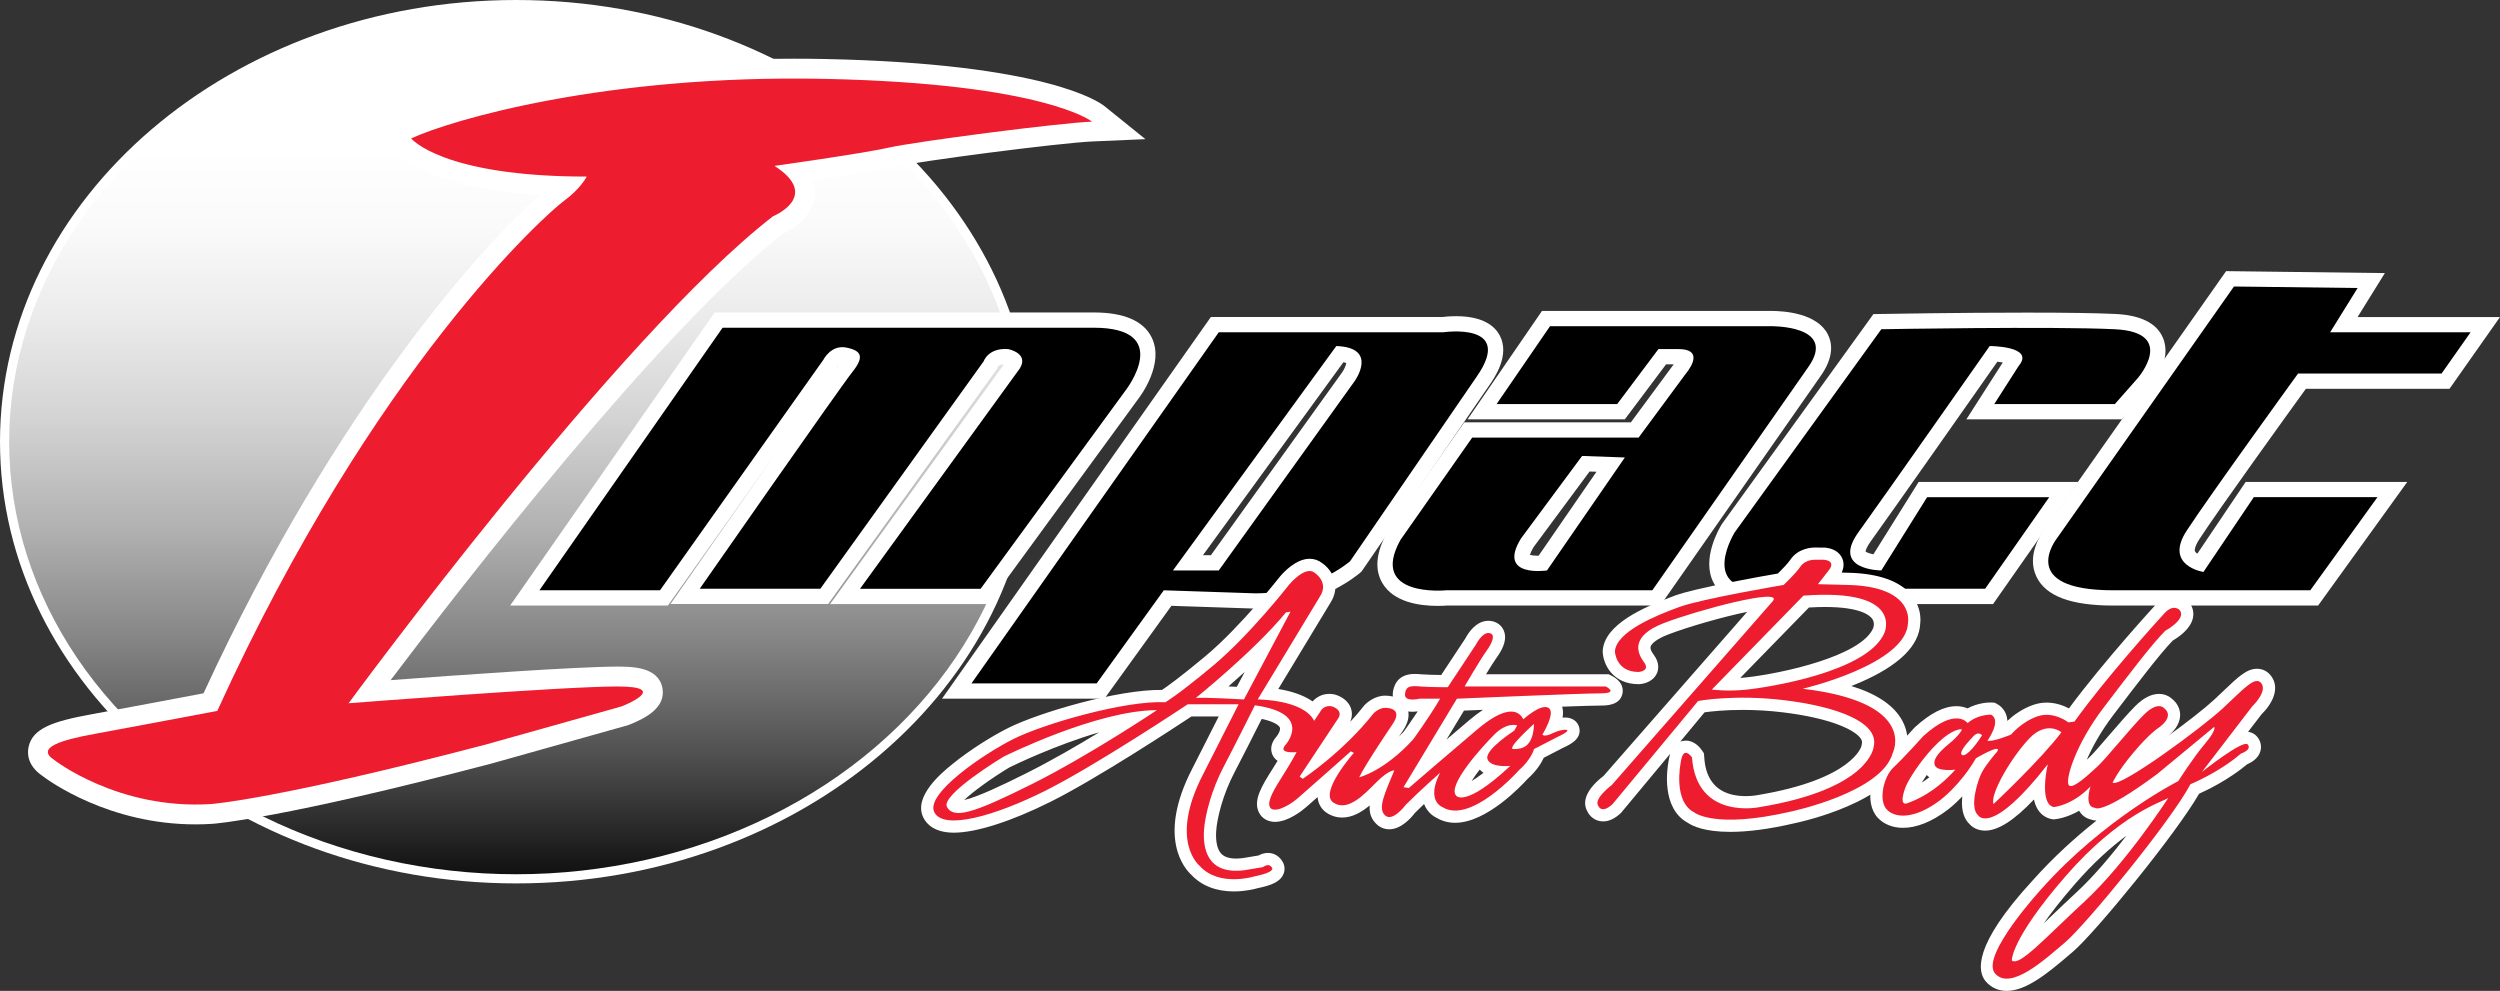
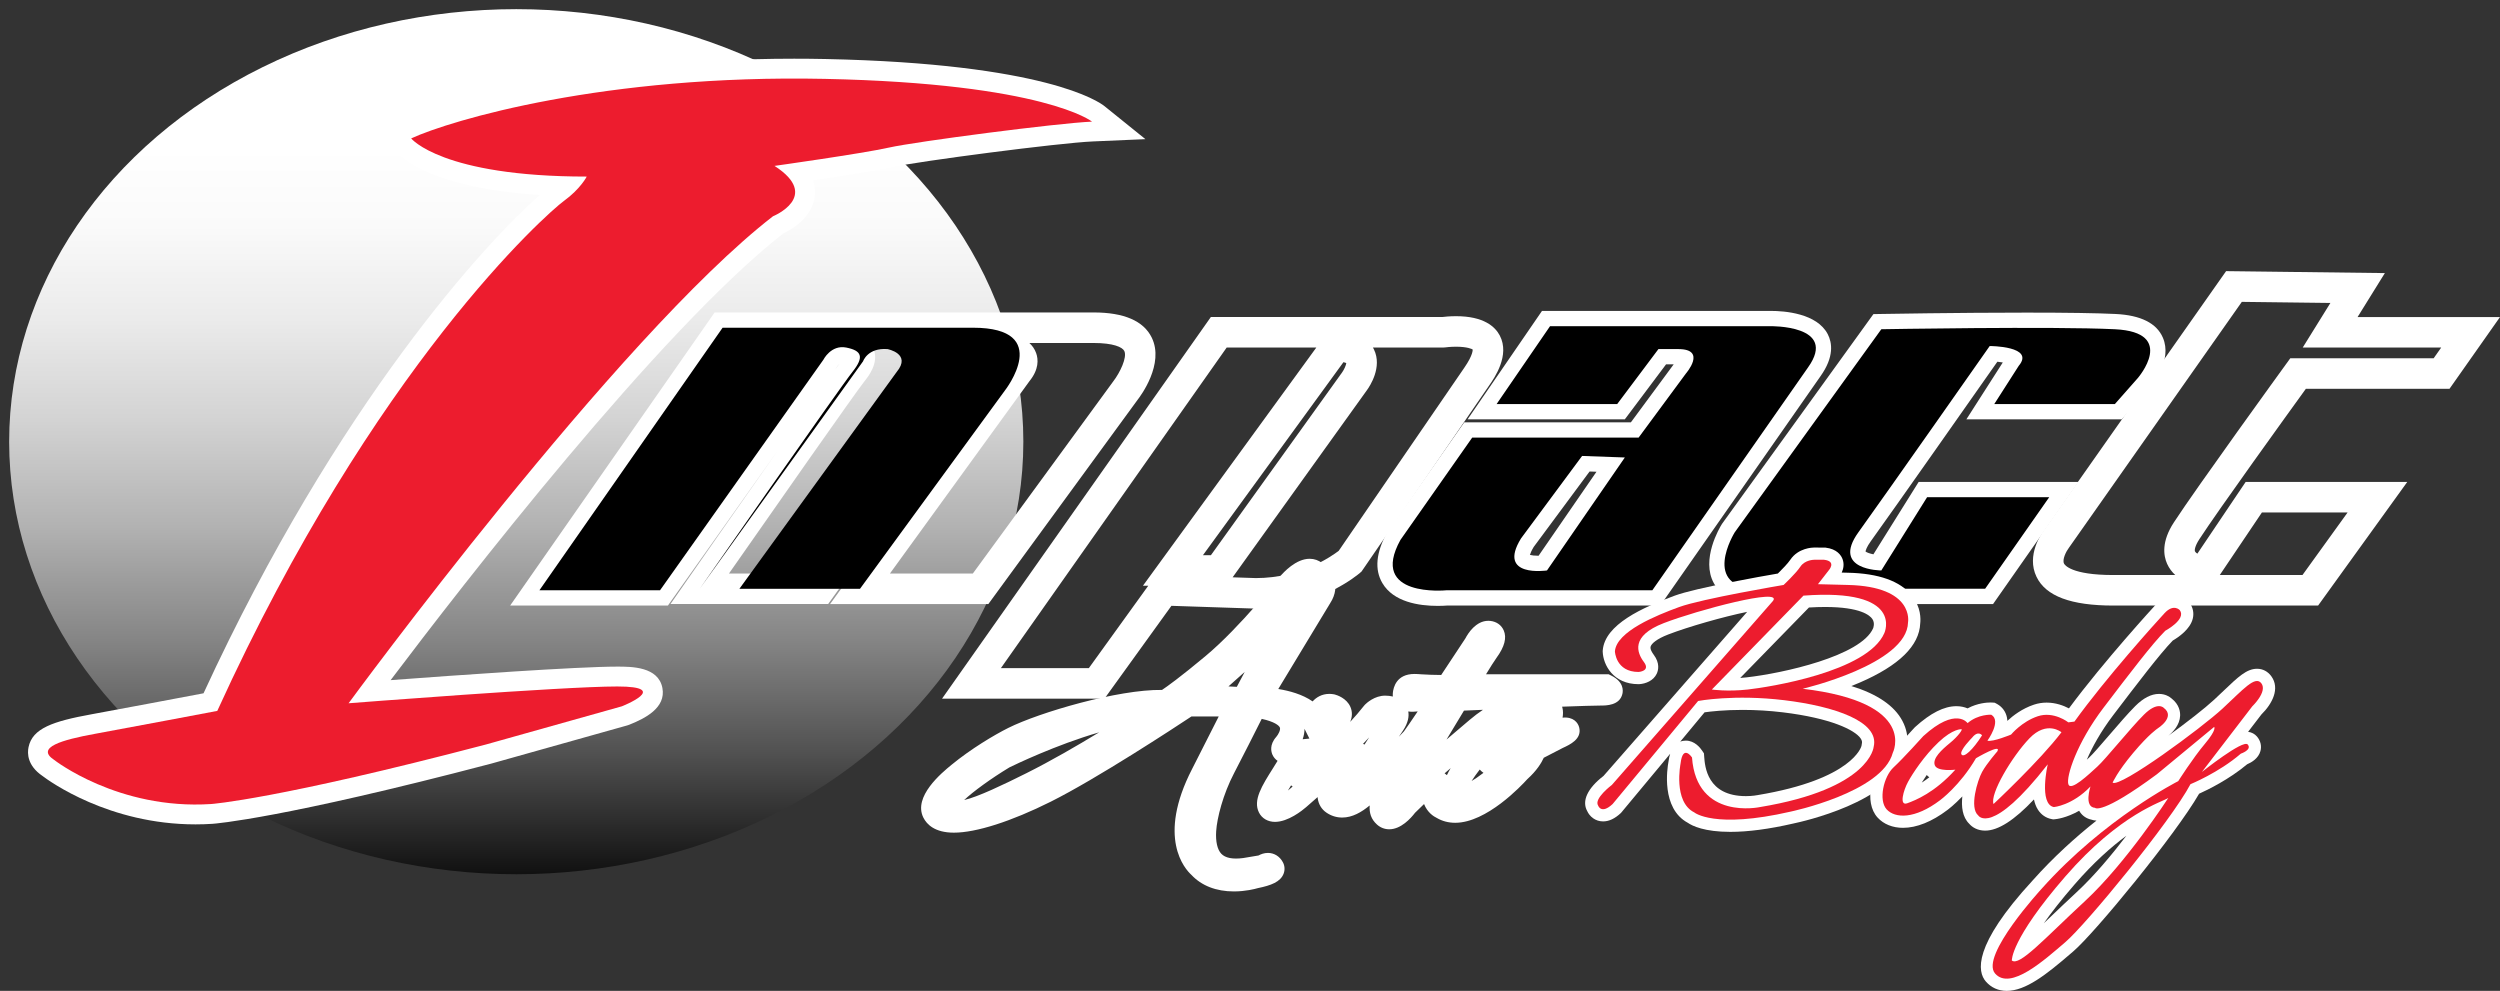
<svg xmlns="http://www.w3.org/2000/svg" version="1.1" id="Layer_1" x="0px" y="0px" viewBox="0 0 404.356 160.266" enable-background="new 0 0 404.356 160.266" xml:space="preserve">
  <rect x="0" y="0" width="404.356" height="160.266" fill="#333333" stroke="none" />
  <g>
    <g>
      <g>
-         <path fill="#FFFFFF" d="M83.5,142.884c-46.042,0-83.5-32.049-83.5-71.442S37.458,0,83.5,0C129.542,0,167,32.049,167,71.442     S129.542,142.884,83.5,142.884z M83.5,2.963c-44.408,0-80.537,30.719-80.537,68.479s36.129,68.479,80.537,68.479     c44.408,0,80.537-30.72,80.537-68.479S127.909,2.963,83.5,2.963z" />
-       </g>
+         </g>
      <linearGradient id="SVGID_1_" gradientUnits="userSpaceOnUse" x1="83.5" y1="-54.158" x2="83.5" y2="145.984">
        <stop offset="0.39" style="stop-color:#FFFFFF" />
        <stop offset="0.453" style="stop-color:#FAFAFA" />
        <stop offset="0.528" style="stop-color:#EBEBEB" />
        <stop offset="0.61" style="stop-color:#D3D3D3" />
        <stop offset="0.696" style="stop-color:#B2B2B2" />
        <stop offset="0.786" style="stop-color:#868686" />
        <stop offset="0.879" style="stop-color:#515151" />
        <stop offset="0.972" style="stop-color:#141414" />
        <stop offset="1" style="stop-color:#000000" />
      </linearGradient>
      <ellipse fill="url(#SVGID_1_)" cx="83.5" cy="71.442" rx="82.019" ry="69.961" />
    </g>
    <g>
      <g>
        <path fill="#FFFFFF" d="M31.622,133.337c-13.999,0-23.624-6.974-24.777-7.85c-2.427-1.669-2.44-3.62-2.229-4.643     c0.629-3.041,3.929-4.176,10.201-5.317c4.273-0.777,14.189-2.65,18.101-3.391c21.669-46.979,45.85-73.132,54.393-80.598     c-17.558-1.129-22.443-6.058-23.314-7.147l-2.561-3.202l3.723-1.718c6.012-2.775,29.105-9.977,63.3-9.977     c1.649,0,3.329,0.017,5.027,0.052c35.623,0.742,44.288,6.922,45.159,7.625l6.617,5.336l-8.493,0.369     c-5.553,0.241-28.151,3.206-32.283,4.124c-2.662,0.591-8.504,1.502-12.972,2.167c0.265,0.787,0.359,1.597,0.281,2.429     c-0.334,3.562-3.711,5.501-5.11,6.157c-20.036,15.687-52.08,57.115-63.505,72.254c10.637-0.796,30.157-2.187,36.658-2.187     c2.322,0,6.643,0,7.3,3.458c0.606,3.193-2.782,4.924-5.382,5.949l-0.309,0.104l-21.976,6.173     c-33.784,8.878-44.644,9.71-45.09,9.742C33.458,133.307,32.534,133.337,31.622,133.337z M13.773,122.278     c3.538,1.935,9.904,4.639,17.85,4.639c0.772,0,1.554-0.026,2.325-0.076c0.085-0.006,10.934-0.884,43.84-9.531l8.832-2.481     c-13.029,0.79-29.747,2.1-29.988,2.119l-6.981,0.548l4.141-5.647c1.785-2.434,44.014-59.849,69.266-79.407l0.349-0.27     l0.409-0.166c0.53-0.224,1.187-0.666,1.487-0.984c-0.19-0.261-0.661-0.775-1.772-1.493l-7.249-4.677l8.543-1.199     c0.139-0.02,13.999-1.969,18.269-2.918c2.428-0.539,9.955-1.632,17.398-2.579c-6.257-1.04-15.027-1.937-27.139-2.189     c-27.424-0.581-48.281,3.786-58.887,6.977c3.92,1.224,10.323,2.406,20.434,2.406h5.194l-2.323,4.646     c-0.137,0.274-1.431,2.744-4.687,5.111c-0.27,0.196-28.586,23.21-55.018,81.206l-0.69,1.513l-1.633,0.31     c-0.143,0.027-14.396,2.73-19.777,3.709C15.118,121.998,14.393,122.143,13.773,122.278z" />
      </g>
      <path fill="#ED1C2E" d="M56.38,113.748c0,0,43.458-59.261,68.644-78.768c0,0,7.901-3.21,0.247-8.148    c0,0,14.074-1.975,18.519-2.963s27.161-3.951,32.84-4.198c0,0-7.655-6.173-43.211-6.914s-60.495,6.667-66.915,9.63    c0,0,4.938,6.173,28.396,6.173c0,0-0.988,1.975-3.704,3.951c-2.716,1.975-30.618,26.667-56.051,82.471    c0,0-14.321,2.716-19.754,3.704s-9.63,2.222-6.667,4.198c0,0,10.371,8.148,25.433,7.161c0,0,10.618-0.741,44.446-9.63    l21.976-6.173c0,0,8.148-3.21-0.741-3.21S56.38,113.748,56.38,113.748z" />
    </g>
    <g>
      <g>
        <g>
          <path fill="#FFFFFF" d="M108.029,97.945H82.512l33.076-47.409h61.29c4.925,0,8.091,1.369,9.408,4.068      c2.08,4.262-1.824,9.465-2.276,10.044l-24.15,33.05h-25.602l28.13-38.78c-0.67,0.04-0.944,0.299-0.945,0.301l-0.119,0.355      l-27.377,38.124h-25.504l2.705-3.881c0.535-0.768,8.007-11.487,14.633-20.922L108.029,97.945z M91.979,93.006h13.497      l25.593-36.117c0.241-0.43,0.602-0.935,1.077-1.414h-13.981L91.979,93.006z M143.94,92.76h13.411l22.718-31.087      c1.071-1.389,2.28-3.882,1.778-4.904c-0.308-0.625-1.774-1.293-4.969-1.293h-10.386c0.454,0.418,0.851,0.949,1.094,1.624      c0.369,1.026,0.474,2.649-1.1,4.579L143.94,92.76z M117.905,92.76h13.507l25.52-35.537c0.26-0.553,0.696-1.187,1.337-1.748      h-17.556c0.256,0.301,0.473,0.655,0.625,1.074c0.808,2.217-0.902,4.355-1.546,5.16C138.405,63.443,125.333,82.117,117.905,92.76      z M135.769,58.837c-0.224,0.196-0.386,0.453-0.389,0.458l-0.277,0.441C135.382,59.355,135.606,59.052,135.769,58.837z" />
        </g>
        <g>
          <path fill="#FFFFFF" d="M178.635,113.007h-26.27l43.48-61.73h37.414c0.375-0.047,1.22-0.136,2.248-0.136      c4.492,0,6.326,1.704,7.074,3.133c1.67,3.192-0.865,6.841-1.698,8.04L220.22,92.437l-0.234,0.205      c-0.271,0.237-6.742,5.796-16.935,5.796l-13.583-0.451L178.635,113.007z M161.883,108.069h14.224l9.618-13.334h-0.86      l28.038-38.52h-14.498L161.883,108.069z M199.367,93.376l3.766,0.125c7.27-0.001,12.317-3.577,13.394-4.411l20.291-29.581      c1.504-2.166,1.373-2.976,1.372-2.984c-0.087-0.063-0.853-0.447-2.683-0.447c-0.959,0-1.718,0.108-1.726,0.109l-0.359,0.026      h-11.36c0.057,0.099,0.112,0.2,0.162,0.304c1.397,2.869-0.693,5.985-1.127,6.58L199.367,93.376z M194.569,89.796h1.289      l21.237-29.588c0.317-0.449,0.612-1.124,0.657-1.479c-0.089-0.041-0.234-0.097-0.46-0.15L194.569,89.796z" />
        </g>
        <g>
          <path fill="#FFFFFF" d="M232.551,97.998c-3.096,0-7.164-0.639-8.96-3.682c-1.291-2.188-1.036-4.941,0.755-8.183l0.14-0.224      l12.343-17.595h26.952l6.925-9.383h-1.235l-6.667,8.889h-25.431l12.032-17.531l36.997-0.001c2.19,0,7.474,0.368,9.231,3.781      c0.699,1.36,1.061,3.642-1.188,6.791l-25.908,37.084h-34.516C233.781,97.964,233.25,97.998,232.551,97.998z M228.609,88.633      c-0.928,1.716-1.006,2.763-0.764,3.174c0.356,0.603,1.98,1.253,4.706,1.253c0.64,0,1.08-0.038,1.128-0.042l0.236-0.011h9.661      c-0.233-0.259-0.415-0.524-0.557-0.778c-0.969-1.736-0.669-3.903,0.893-6.442l0.119-0.176l9.153-12.358h-13.787L228.609,88.633z       M252.701,93.006h13.262l24.448-34.995c0.867-1.214,0.82-1.709,0.82-1.714c-0.264-0.416-2.288-1.071-4.828-1.071l-0.14,0.001      h-10.999c0.373,0.355,0.623,0.746,0.789,1.112c1.061,2.339-0.741,4.792-1.439,5.614l-7.727,10.469L252.701,93.006z       M247.456,89.751c0.263,0.072,0.751,0.139,1.395,0.141l9.367-13.591l-1.115-0.04l-9.037,12.2      C247.688,89.087,247.525,89.504,247.456,89.751z M246.754,62.882h13.583l5.741-7.655h-14.071L246.754,62.882z" />
        </g>
        <g>
          <path fill="#FFFFFF" d="M322.364,97.698h-37.83c-3.622,0-6.085-1.127-7.321-3.35c-2.142-3.854,0.917-8.987,1.273-9.559      l0.095-0.142l24.428-33.842l1.235-0.022c0.123-0.002,12.441-0.22,23.529-0.22c6.54,0,11.389,0.075,14.415,0.222      c4.067,0.199,6.64,1.491,7.645,3.843c1.529,3.575-1.561,7.41-2.195,8.142l-4.456,5.05h-25.133l5.886-9.196      c-0.272-0.047-0.571-0.087-0.878-0.118c-3.374,4.81-16.617,23.681-20.467,29.03c-0.688,0.955-0.827,1.483-0.855,1.668      c0.214,0.17,0.712,0.34,1.273,0.453l7.32-11.712h25.865L322.364,97.698z M306.891,92.76h12.902l6.914-9.877h-13.642      L306.891,92.76z M282.643,87.459c-0.777,1.298-1.609,3.604-1.111,4.492c0.218,0.391,1.123,0.809,3.003,0.809h13.77      c-0.394-0.368-0.738-0.806-1.003-1.324c-0.994-1.942-0.564-4.225,1.279-6.785c3.872-5.376,17.312-24.53,20.525-29.111      c-5.964,0.046-11.233,0.125-13.539,0.162L282.643,87.459z M327.072,62.882h13.881l2.966-3.362      c0.895-1.049,1.54-2.561,1.373-2.95c-0.06-0.139-0.845-0.729-3.345-0.851c-2.816-0.137-7.298-0.21-13.331-0.216      c0.259,0.276,0.477,0.589,0.641,0.944c0.362,0.778,0.732,2.342-0.745,4.186L327.072,62.882z" />
        </g>
        <g>
          <path fill="#FFFFFF" d="M374.936,97.945H341.82c-6.854,0-10.919-1.52-12.429-4.647c-1.69-3.5,0.81-7.038,1.307-7.685      l29.357-41.759l25.677,0.317l-4.411,7.107h23.035l-8.167,11.605h-23.232c-2.976,4.114-14.07,19.485-17.218,24.312      c-0.753,1.155-0.8,1.801-0.72,1.981c0.058,0.129,0.201,0.257,0.386,0.375l7.817-11.606h26.14L374.936,97.945z M359.033,93.006      h13.376l7.302-10.124H365.85L359.033,93.006z M362.598,48.824l-27.98,39.792c-0.424,0.551-1.102,1.879-0.777,2.54      c0.094,0.189,1.109,1.851,7.98,1.851h10.015c-0.526-0.482-0.993-1.079-1.323-1.817c-0.607-1.359-0.91-3.623,1.093-6.693      c3.694-5.665,17.508-24.725,18.094-25.533l0.74-1.02h23.188l1.216-1.728h-22.398l4.478-7.215L362.598,48.824z" />
        </g>
      </g>
      <g>
-         <path d="M116.876,53.005l-29.63,42.47h19.507l26.42-37.285c0,0,1.235-2.469,3.704-1.975c2.469,0.494,2.963,1.482,0.988,3.951     c-1.975,2.469-24.692,35.063-24.692,35.063h19.507l26.42-36.791c0,0,0.741-2.222,3.951-1.975c0,0,3.951,0.741,1.482,3.704     l-25.433,35.063h19.507l23.457-32.1c0,0,7.901-10.124-5.185-10.124H116.876z" />
-         <path d="M233.422,53.746h-36.297l-40.001,56.792h20.247l10.864-15.062l14.815,0.494c9.383,0,15.309-5.185,15.309-5.185     l20.494-29.877C245.027,52.018,233.422,53.746,233.422,53.746z M219.101,61.648l-21.976,30.618h-7.408l26.42-36.297     C223.051,56.215,219.101,61.648,219.101,61.648z" />
+         <path d="M116.876,53.005l-29.63,42.47h19.507l26.42-37.285c0,0,1.235-2.469,3.704-1.975c2.469,0.494,2.963,1.482,0.988,3.951     c-1.975,2.469-24.692,35.063-24.692,35.063l26.42-36.791c0,0,0.741-2.222,3.951-1.975c0,0,3.951,0.741,1.482,3.704     l-25.433,35.063h19.507l23.457-32.1c0,0,7.901-10.124-5.185-10.124H116.876z" />
        <path d="M286.263,52.758h-35.556l-8.642,12.593h19.507l6.667-8.889h3.21c4.691,0,1.235,3.951,1.235,3.951l-7.655,10.371h-26.914     l-11.605,16.544c-5.185,9.383,7.408,8.148,7.408,8.148h33.334l25.186-36.05C297.374,52.512,286.263,52.758,286.263,52.758z      M250.213,92.266c0,0-8.148,1.235-4.198-5.185l9.877-13.334l6.914,0.247L250.213,92.266z" />
        <path d="M321.819,55.968c0,0,7.408,0,4.691,3.21l-3.951,6.173h19.507l3.704-4.198c0,0,6.42-7.408-3.704-7.901     c-10.124-0.494-37.779,0-37.779,0l-23.704,32.84c0,0-5.679,9.136,3.951,9.136h36.544l10.371-14.815h-19.754l-7.408,11.852     c0,0-8.148,0-3.704-6.173C305.029,79.92,321.819,55.968,321.819,55.968z" />
-         <path d="M361.327,46.339L332.684,87.08c0,0-6.667,8.395,9.136,8.395h31.853l10.864-15.062h-20.001l-8.148,12.099     c0,0-6.42-0.988-2.716-6.667c3.704-5.679,18.025-25.433,18.025-25.433h23.21l4.691-6.667h-22.717l4.445-7.161L361.327,46.339z" />
      </g>
    </g>
    <g>
      <g>
        <g>
          <g>
            <path fill="#FFFFFF" d="M199.569,144.182c-2.863,0-5.237-0.927-6.874-2.683c-1.011-0.918-5.632-5.962,0.122-17.133l4.3-8.478       H192.7c-2.698,1.786-15.269,10.039-22.758,13.784c-6.363,3.181-12.067,5.005-15.651,5.005c-3.08,0-4.387-1.323-4.942-2.432       c-1.7-3.402,2.985-7.255,4.525-8.521c3.167-2.604,6.934-4.85,9.198-5.982c5.025-2.513,17.781-6.255,24.874-6.152       c0.796-0.528,2.849-1.983,7.009-5.451c5.697-4.748,11.99-12.786,12.052-12.866c0.608-0.723,2.608-2.895,4.816-2.895       c0.759,0,1.463,0.247,2.045,0.717c1.558,1.074,3.121,3.599,1.297,6.436l-8.414,13.909c1.777,0.287,3.914,0.861,5.555,2.007       c0.556-0.623,1.454-1.217,2.708-1.217c0.241,0,0.488,0.023,0.735,0.068l0.156,0.035c0.312,0.083,1.899,0.571,2.518,2.016       c0.327,0.761,0.31,1.608-0.045,2.412c0.771-0.828,1.532-1.706,2.254-2.627l0.157-0.177c0.241-0.241,1.53-1.443,3.249-1.443       c0.444,0,0.861,0.048,1.245,0.141c-0.019-0.185-0.02-0.374-0.003-0.567c0.085-0.926,0.595-3.082,3.508-3.082       c0.324,0,0.69,0.024,1.093,0.057c0.848,0.071,2.255,0.098,3.222,0.109l3.919-5.93c0.419-0.797,1.687-2.834,3.706-2.834       c0.105,0,0.212,0.006,0.318,0.018c0.998,0.111,1.787,0.666,2.164,1.522c0.528,1.195,0.15,2.649-1.156,4.443       c-0.37,0.51-1.035,1.571-1.7,2.665h19.829l0.418,0.208c2.026,1.013,1.939,2.413,1.809,2.968       c-0.446,1.886-2.625,1.886-3.556,1.886c-0.894,0-3.279,0.075-6.197,0.181c0.022,0.069,0.041,0.139,0.059,0.21       c0.119,0.489,0.11,1.024,0.018,1.567c1.723-0.181,2.518,0.798,2.704,1.642c0.403,1.837-1.52,2.725-2.67,3.255l-3.074,1.589       c-0.383,0.839-1.15,2.102-2.653,3.451c-0.952,1.057-6.593,7.067-11.675,7.067c-1.091,0-2.094-0.265-2.985-0.788       c-0.496-0.237-1.509-0.868-2.051-2.245c-0.5,0.475-0.999,0.957-1.464,1.421c-0.682,0.892-2.273,2.662-4.165,2.662       c-0.742,0-1.428-0.265-1.984-0.765c-0.955-0.86-1.267-1.884-1.18-3.091c-1.319,1.09-2.803,1.958-4.451,1.958       c-0.917,0-1.779-0.271-2.558-0.804c-0.782-0.534-1.279-1.363-1.399-2.332c-0.007-0.057-0.013-0.115-0.017-0.173       c-0.773,0.681-1.433,1.262-1.855,1.626c-0.645,0.559-2.915,2.383-5.038,2.383c-1.149,0-2.118-0.565-2.591-1.511       c-0.997-1.996,0.466-4.313,2.319-7.247c0.257-0.406,0.486-0.777,0.69-1.114c-0.367-0.251-0.644-0.581-0.827-0.988       c-0.197-0.438-0.53-1.595,0.618-2.888c0.327-0.376,0.725-1.129,0.585-1.501c-0.129-0.344-0.903-0.966-2.939-1.409       c-1.059,2.109-3.154,6.264-4.461,8.76c-1.808,3.452-2.774,7.299-2.906,9.412c-0.105,1.669,0.188,2.96,0.824,3.637       c0.65,0.692,1.844,0.924,3.532,0.702l2.494-0.417c0.376-0.208,0.906-0.416,1.522-0.416c1.019,0,1.919,0.565,2.42,1.514       c0.303,0.55,0.352,1.232,0.119,1.842c-0.51,1.334-2.035,1.905-4.173,2.34C203.004,143.779,201.468,144.182,199.569,144.182z        M163.259,124.124c-2.97,1.796-5.866,3.907-7.316,5.276c2.21-0.502,6.258-2.435,10.051-4.332       c3.961-1.981,8.221-4.449,11.789-6.62C170.756,120.481,164.002,123.759,163.259,124.124z M208.822,127.027       c-0.169,0.272-0.342,0.554-0.509,0.832c0.118-0.092,0.237-0.19,0.359-0.295c0.115-0.1,0.25-0.217,0.401-0.35L208.822,127.027z        M239.336,124.467c-0.521,0.676-0.97,1.307-1.318,1.856c0.504-0.296,1.139-0.717,1.922-1.321       C239.698,124.834,239.5,124.652,239.336,124.467z M233.653,125.082l0.374,0.291c0.172-0.363,0.375-0.741,0.61-1.134       C234.303,124.525,233.974,124.807,233.653,125.082z M220.462,120.307l0.236,0.118c0.253-0.394,0.505-0.785,0.752-1.162       C221.121,119.619,220.791,119.968,220.462,120.307z M236.787,114.936l-2.824,4.68c1.348-1.152,2.666-2.273,3.74-3.18       c0.753-0.635,1.47-1.178,2.153-1.629C238.58,114.86,237.516,114.905,236.787,114.936z M210.998,117.886       c-0.003,0.605-0.125,1.174-0.303,1.681l1.089-0.109L210.998,117.886z M227.777,115.075c0.14,0.774,0.003,1.809-0.859,3.102       c-0.181,0.267-0.408,0.603-0.666,0.988c0.269-0.271,0.542-0.558,0.818-0.86c0.247-0.343,1.191-1.668,2.233-3.24       C228.854,115.125,228.264,115.147,227.777,115.075z M198.693,111.022c0.496,0.024,0.958,0.047,1.352,0.067l1.279-2.411       C200.397,109.524,199.505,110.314,198.693,111.022z M211.674,94.386c-0.404,0.203-1.166,0.862-1.598,1.374       c-0.045,0.059-0.355,0.455-0.871,1.09l1.953-0.325l0.656-1.085C211.999,95.151,212.215,94.814,211.674,94.386z" />
          </g>
        </g>
        <g>
          <g>
            <path fill="#FFFFFF" d="M279.873,134.549L279.873,134.549c-4.218,0-6.161-0.969-6.879-1.465       c-4.35-2.345-3.332-8.811-3.129-9.889c0.062-0.492,0.155-0.914,0.273-1.276l-7.96,9.569c-0.987,0.922-1.93,1.369-2.885,1.369       c-1.279,0-2.185-0.807-2.58-1.681c-0.899-1.628,0.05-3.673,2.639-5.67l23.238-26.542c-3.858,0.79-9.553,2.418-12.776,3.663       c-1.889,0.73-2.706,1.488-2.839,1.955c-0.118,0.409,0.261,0.999,0.497,1.313c1.029,1.372,0.754,2.503,0.5,3.056       c-0.536,1.161-1.808,1.643-2.82,1.706l-0.123,0.004c-4.114,0-5.724-3.131-5.802-5.235l-0.004-0.113l0.009-0.112       c0.322-4.185,6.401-6.935,11.66-8.864c3.409-1.25,13.987-3.111,16.664-3.571c0.708-0.693,1.636-1.664,2.002-2.214       c1.29-1.935,3.606-1.991,3.866-1.991l1.836,0.014c1.88,0.221,2.534,1.259,2.757,1.858c0.284,0.763,0.164,1.53-0.132,2.177       l1.023,0.026c4.955,0.113,8.42,1.346,10.293,3.665c1.533,1.898,1.459,3.863,1.38,4.523c-0.14,3.608-3.42,6.826-9.752,9.566       c-0.465,0.201-0.928,0.392-1.386,0.573c4.179,1.29,6.945,3.174,8.253,5.634c1.439,2.707,0.631,5.103,0.304,5.859       c-2.161,7.258-16.374,10.417-17.999,10.755C286.159,134.096,282.738,134.549,279.873,134.549z M272.679,119.789       c1.398,0,2.308,1.139,2.634,1.629l0.289,0.434l0.038,0.52c0.114,1.582,0.462,6.395,6.751,6.395c1.075,0,1.848-0.159,1.856-0.16       c15.494-2.567,16.832-7.912,16.836-7.965l0.051-0.322c0.066-0.274,0.059-0.531-0.195-0.896       c-0.938-1.352-4.792-3.266-12.568-4.209c-2.162-0.262-4.354-0.394-6.517-0.394c-2.926,0-5.111,0.245-6.152,0.392l-3.936,4.745       C272.096,119.827,272.415,119.789,272.679,119.789z M292.583,98.259l-11.115,11.393c0.334-0.023,0.666-0.054,0.997-0.09       c5.851-0.65,18.56-3.45,20.504-7.955c0.014-0.037,0.322-0.816-0.13-1.487c-0.395-0.585-1.928-1.945-7.646-1.945       C294.379,98.174,293.504,98.203,292.583,98.259z M292.975,92.64c-0.058,0.03-0.105,0.066-0.13,0.104       c-0.333,0.499-0.837,1.087-1.339,1.629l0.04-0.003c0.03-0.002,0.059-0.005,0.089-0.007L292.975,92.64z" />
          </g>
          <g>
            <path fill="#FFFFFF" d="M324.568,160.266c-1.346,0-2.513-0.525-3.375-1.517c-1.356-1.559-2.175-5.754,7.568-16.338       c3.418-3.835,7.025-7.069,10.332-9.686c-0.317-0.012-0.589-0.069-0.819-0.153c-0.776-0.16-1.428-0.592-1.867-1.247       c-0.041-0.063-0.081-0.126-0.118-0.191c-2.059,1.174-3.681,1.351-3.935,1.373l-0.278,0.023l-0.274-0.055       c-0.904-0.18-1.656-0.703-2.178-1.509c-0.31-0.48-0.517-1.05-0.648-1.662c-3.192,3.385-5.794,5.044-7.891,5.044       c-1.21,0-2.082-0.528-2.575-1.107c-1.104-1.076-1.298-2.768-1.116-4.426c-1.346,1.404-2.357,2.152-2.434,2.208       c-2.471,1.873-4.957,2.873-7.163,2.873c-1.669,0-3.125-0.586-4.101-1.651c-2.314-2.525-0.912-7.601,1.228-9.577       c1.519-1.402,4.652-4.894,4.684-4.929l0.144-0.145c2.504-2.271,4.691-3.374,6.687-3.374c0.687,0,1.291,0.14,1.802,0.356       c1.613-0.871,3.178-0.953,3.705-0.953c0.153,0,0.237,0.006,0.237,0.006l0.449,0.032l0.415,0.225       c0.807,0.461,1.358,1.214,1.552,2.12c0.041,0.195,0.066,0.393,0.073,0.591c0.893-0.83,2.382-1.984,4.301-2.623       c0.66-0.219,1.351-0.331,2.055-0.331c1.482,0,2.755,0.488,3.608,0.934c5.63-7.619,13.918-16.643,14.004-16.736       c1.148-1.243,2.275-1.504,3.019-1.504c1.074,0,1.932,0.536,2.379,1.038l0.103,0.127c0.544,0.725,0.736,1.607,0.541,2.486       c-0.392,1.771-2.337,3.087-3.256,3.619c-2.087,2.154-5.758,6.979-9.639,12.079c-2.031,2.67-3.412,5.22-4.257,7.185       c0.014-0.013,0.027-0.024,0.04-0.036l0.328-0.3c0.583-0.529,1.925-2.089,3.224-3.598c1.506-1.749,3.063-3.557,4.239-4.732       c1.305-1.305,2.596-1.968,3.835-1.968c1.026,0,1.703,0.442,2.043,0.739c1.26,0.991,1.406,2.171,1.38,2.794       c-0.063,1.475-1.114,2.596-1.901,3.233c2.964-2.147,5.874-4.413,7.414-5.839c0.55-0.509,1.062-0.998,1.538-1.453       c2.316-2.209,3.713-3.542,5.389-3.542c0.922,0,1.742,0.429,2.308,1.208c1.448,1.99,0.142,4.476-1.601,6.185l-2.152,2.804       c0.568,0.073,1.069,0.339,1.433,0.764c0.583,0.68,0.787,1.538,0.56,2.356c-0.327,1.182-1.423,1.827-2.15,2.135       c-2.94,2.459-6.354,4.124-7.768,4.76c-3.793,6.6-16.861,22.527-20.368,25.514l-0.585,0.501       C330.991,157.607,327.64,160.266,324.568,160.266z M343.928,135.174c-2.41,1.773-5.269,4.291-8.394,7.893       c-2.185,2.518-3.788,4.59-4.964,6.265c0.358-0.341,0.717-0.685,1.069-1.021c1.273-1.218,2.697-2.579,4.271-4.037       C338.728,141.666,341.594,138.222,343.928,135.174z M338.743,127.076l1.247,0.753c-0.074,0.229-0.138,0.505-0.179,0.761       c0.203-0.08,0.465-0.194,0.795-0.356c-0.014-0.01-0.028-0.019-0.041-0.028l-1.316-0.921l0.449-1.046       C339.359,126.543,339.042,126.822,338.743,127.076z M332.739,127.667c0.009,0.275,0.03,0.518,0.065,0.716       c0.095-0.03,0.198-0.066,0.307-0.106C332.96,128.098,332.835,127.893,332.739,127.667z M311.634,125.353       c-0.309,0.445-0.58,0.862-0.807,1.229c0.388-0.247,0.798-0.531,1.226-0.86C311.892,125.607,311.754,125.482,311.634,125.353z        M331.785,123.429l1.146,0.544c0.284-1.002,0.706-2.119,1.246-3.297C333.457,121.559,332.639,122.493,331.785,123.429z" />
          </g>
        </g>
      </g>
      <g>
        <g>
-           <path fill="#ED1C2E" d="M259.719,111.032h-22.84c0,0,2.593-4.445,3.58-5.803c0.988-1.358,1.482-2.716,0.37-2.84      c-1.111-0.123-2.099,1.852-2.099,1.852l-4.568,6.914c0,0-2.963,0-4.445-0.123c-1.482-0.123-2.346-0.123-2.469,1.235      c-0.123,1.358,2.346,0.741,2.346,0.741h3.333c-1.728,2.963-4.321,6.543-4.321,6.543c-4.691,5.185-8.766,6.173-8.766,6.173      c0.988-2.099,5.432-8.642,5.432-8.642c1.482-2.222-0.247-2.593-1.235-2.593s-1.852,0.864-1.852,0.864      c-4.938,6.296-11.482,10.618-11.482,10.618l-0.494-0.37l6.296-9.506c0.741-1.358-1.111-1.852-1.111-1.852      c-1.358-0.247-1.852,0.864-1.852,0.864l-0.988,1.482c-1.728-3.457-9.136-3.457-9.136-3.457l10.083-16.667      c1.482-2.305-0.823-3.786-0.823-3.786c-1.482-1.317-4.115,1.811-4.115,1.811s-6.42,8.231-12.346,13.169      c-5.926,4.938-7.737,5.926-7.737,5.926c-6.42-0.329-19.589,3.457-24.527,5.926c-4.938,2.469-14.321,8.889-12.84,11.852      s9.712,0.658,17.943-3.457c8.231-4.115,23.046-13.992,23.046-13.992h8.231l-5.761,11.358      c-5.597,10.864-0.494,14.815-0.494,14.815c3.128,3.457,8.889,1.646,8.889,1.646c3.292-0.658,2.798-1.317,2.798-1.317      c-0.494-0.988-1.482-0.165-1.482-0.165l-2.963,0.494c-6.255,0.823-6.749-3.786-6.585-6.42c0.165-2.634,1.317-6.749,3.128-10.206      c1.811-3.457,5.103-10.041,5.103-10.041c9.548,1.317,4.938,6.42,4.938,6.42c-1.317,1.482,1.811,1.152,1.811,1.152      s-0.617,1.235-2.099,3.58s-2.716,4.321-2.222,5.309c0.494,0.988,2.716,0.123,4.568-1.482c1.852-1.605,8.519-7.531,8.519-7.531      l0.494,0.247c0,0-5.679,6.42-3.333,8.025c2.346,1.605,5.062-1.358,7.037-3.333c1.975-1.975,2.84-1.852,2.84-1.852      c-1.605,3.827-2.716,6.173-1.482,7.284c1.235,1.111,3.333-1.728,3.333-1.728c2.346-2.346,5.556-5.185,5.556-5.185      c-2.346,4.568,0.37,5.556,0.37,5.556c4.568,2.84,12.346-5.926,12.346-5.926c2.099-1.852,2.469-3.457,2.469-3.457l3.827-1.975      c3.21-1.482,0.741-1.358-0.741-0.617s-1.728,0.247-1.728,0.247s2.222-3.58,0.988-4.321c-1.235-0.741-4.074,1.852-4.074,1.852      c-0.988-1.975-3.457-1.728-7.408,1.605c-3.951,3.333-11.111,9.506-11.111,9.506l-0.864-0.123l8.642-14.321      c0,0,20.124-0.864,23.211-0.864C261.941,112.143,259.719,111.032,259.719,111.032z M166.877,126.834      c-9.383,4.691-12.593,5.679-13.704,3.704c-1.111-1.975,9.136-8.148,9.136-8.148s15.062-7.531,24.815-7.531      C187.124,114.859,176.26,122.143,166.877,126.834z M201.199,113.13c0,0-6.42-0.37-7.778-0.247c0,0,9.506-7.655,14.568-13.828      l0.741-0.123L201.199,113.13z M248.114,117.081c-0.123,3.951-2.099,4.074-3.333,4.074S248.114,117.081,248.114,117.081z       M241.694,118.81c2.099-2.099,3.704-1.482,3.704-1.482l-0.494,0.864c0,0-4.815,3.087-4.321,4.568      c0.494,1.482,3.704,1.111,3.704,1.111c-7.408,6.914-8.766,4.815-8.766,4.815C234.039,127.081,239.595,120.908,241.694,118.81z" />
-         </g>
+           </g>
        <g>
          <path fill="#ED1C2E" d="M308.609,100.661c0,0,1.111-5.803-9.753-6.05l-4.815-0.123l1.728-2.222c0,0,1.358-1.482-0.741-1.728      h-1.605c0,0-1.482,0-2.222,1.111s-2.716,2.963-2.716,2.963s-13.21,2.222-16.914,3.58c-3.704,1.358-10.124,3.951-10.371,7.161      c0,0,0.123,3.333,3.827,3.333c0,0,1.975-0.123,0.864-1.605c-1.111-1.482-2.222-4.198,3.21-6.296      c5.432-2.099,19.383-5.803,17.655-3.58l-26.05,29.754c0,0-2.963,2.222-2.222,3.333c0,0,0.494,1.482,2.346-0.247l13.828-16.667      c0,0,5.803-1.111,13.951-0.123c8.148,0.988,15.432,3.457,14.445,7.531c0,0-0.494,6.79-18.396,9.753      c0,0-10.247,2.222-10.988-8.025c0,0-1.482-2.222-1.852,0.988c0,0-1.235,6.173,2.222,7.901c0,0,3.21,2.716,15.556-0.123      c0,0,14.815-3.087,16.544-9.506c0,0,4.198-8.148-14.568-10.371C291.572,111.402,308.486,107.451,308.609,100.661z       M304.782,102.389c-2.716,6.296-18.766,8.766-22.099,9.136c-3.333,0.37-5.803,0-5.803,0l14.815-15.186      C308.115,95.105,304.782,102.389,304.782,102.389z" />
          <path fill="#ED1C2E" d="M365.771,110.538c-0.988-1.358-2.963,0.988-6.296,4.074c-3.333,3.087-16.544,12.84-17.778,11.976      c0,0,0.741-1.728,3.333-4.815c2.593-3.087,3.951-3.951,3.951-3.951s2.963-1.852,0.988-3.333c0,0-0.988-1.111-3.21,1.111      s-6.173,7.161-7.531,8.395c-1.358,1.235-4.321,4.074-4.691,2.84c-0.37-1.235,1.358-6.667,5.679-12.346      c4.321-5.679,7.901-10.371,10-12.469c0,0,3.457-1.852,2.346-3.333c0,0-0.988-1.111-2.469,0.494      c-1.482,1.605-9.506,10.494-14.568,17.531l-0.988,0.123c0,0-2.346-1.852-4.938-0.988s-4.321,2.963-4.321,2.963      s-2.963,1.235-3.827,0.988c0,0,2.346-3.21,0.617-4.198c0,0-2.099-0.123-3.827,1.358c0,0-1.852-2.716-7.161,2.099      c0,0-3.21,3.58-4.815,5.062s-2.469,5.309-1.111,6.79s4.568,1.605,8.642-1.482c0,0,3.21-2.346,5.803-6.79      c0,0,4.198-2.469,3.457-1.111c0,0-1.728,1.975-2.469,3.333c-0.741,1.358-2.099,5.803-0.617,7.037c0,0,2.099,3.457,11.235-8.272      c0,0-1.482,6.42,0.988,6.914c0,0,2.963-0.247,5.926-3.333c0,0-1.111,3.333,0.741,3.457c0,0,0.988,1.235,10-5.432l9.26-7.655      c0,0,0.494,0.37-1.482,2.716c-1.975,2.346-4.321,6.05-4.321,6.05s-11.976,6.05-22.099,17.408c0,0-10,10.864-7.531,13.704      s8.025-2.222,11.358-5.062c3.333-2.84,17.038-19.507,20.247-25.556c0,0,4.568-1.852,8.148-4.938c0,0,1.852-0.617,1.111-1.482      c-0.741-0.864-7.408,4.445-7.408,4.445l8.148-10.618C364.29,114.242,366.759,111.896,365.771,110.538z M312.93,123.748      c0.37,1.111,3.333,0.741,3.333,0.741c-3.333,3.704-6.42,4.938-7.778,5.432s-0.617-2.099,0.123-3.457s2.593-4.198,4.938-6.42      c2.346-2.222,3.704-2.099,3.704-2.099c0.247,0-0.494,1.111-1.852,2.222C314.041,121.279,312.56,122.637,312.93,123.748z       M317.251,122.02c-0.37-0.617,1.728-2.716,1.728-2.716c0.988-1.235,1.605-0.37,1.605-0.37      C319.103,121.279,317.622,122.637,317.251,122.02z M322.437,130.044c-0.617-1.605,2.963-7.655,5.803-10.618      s5.185-0.988,5.185-0.988C329.968,123.007,322.437,130.044,322.437,130.044z M337.252,145.724      c-6.667,6.173-10.618,10.618-11.852,9.63c0,0-0.247-3.333,8.642-13.581c8.889-10.247,15.803-12.099,16.667-12.716      C350.709,129.057,343.919,139.551,337.252,145.724z" />
        </g>
      </g>
    </g>
  </g>
</svg>